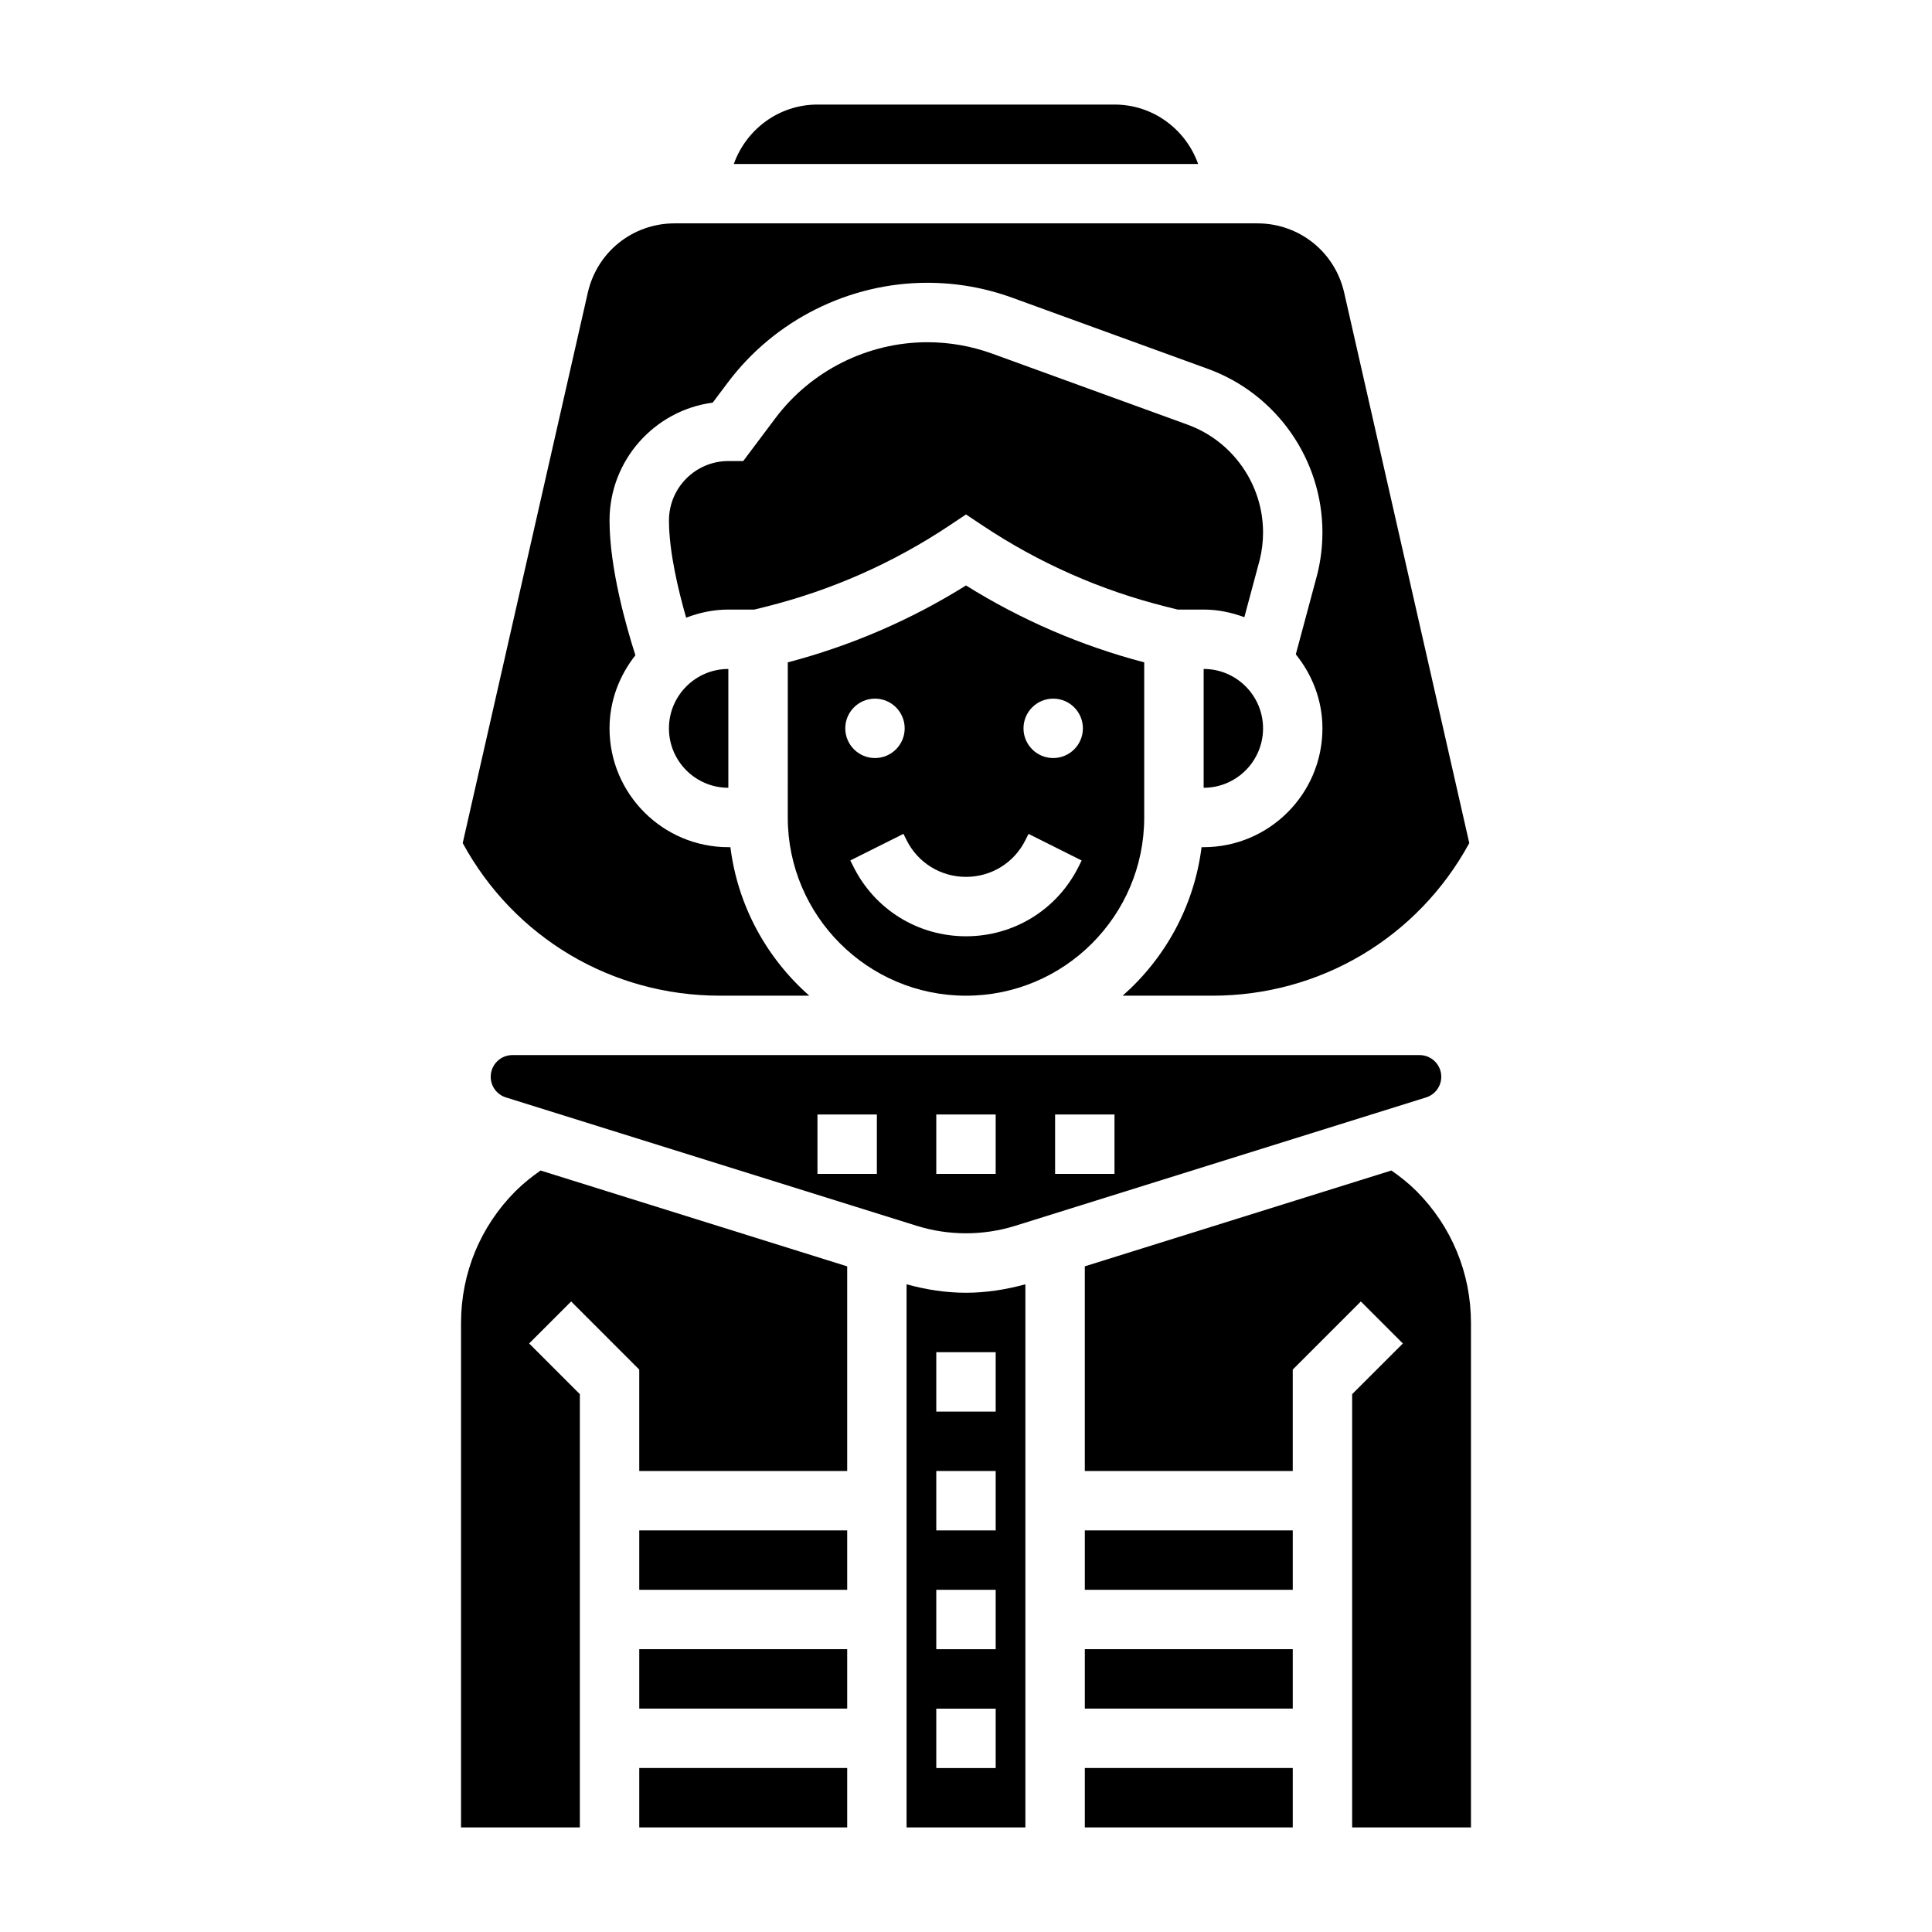
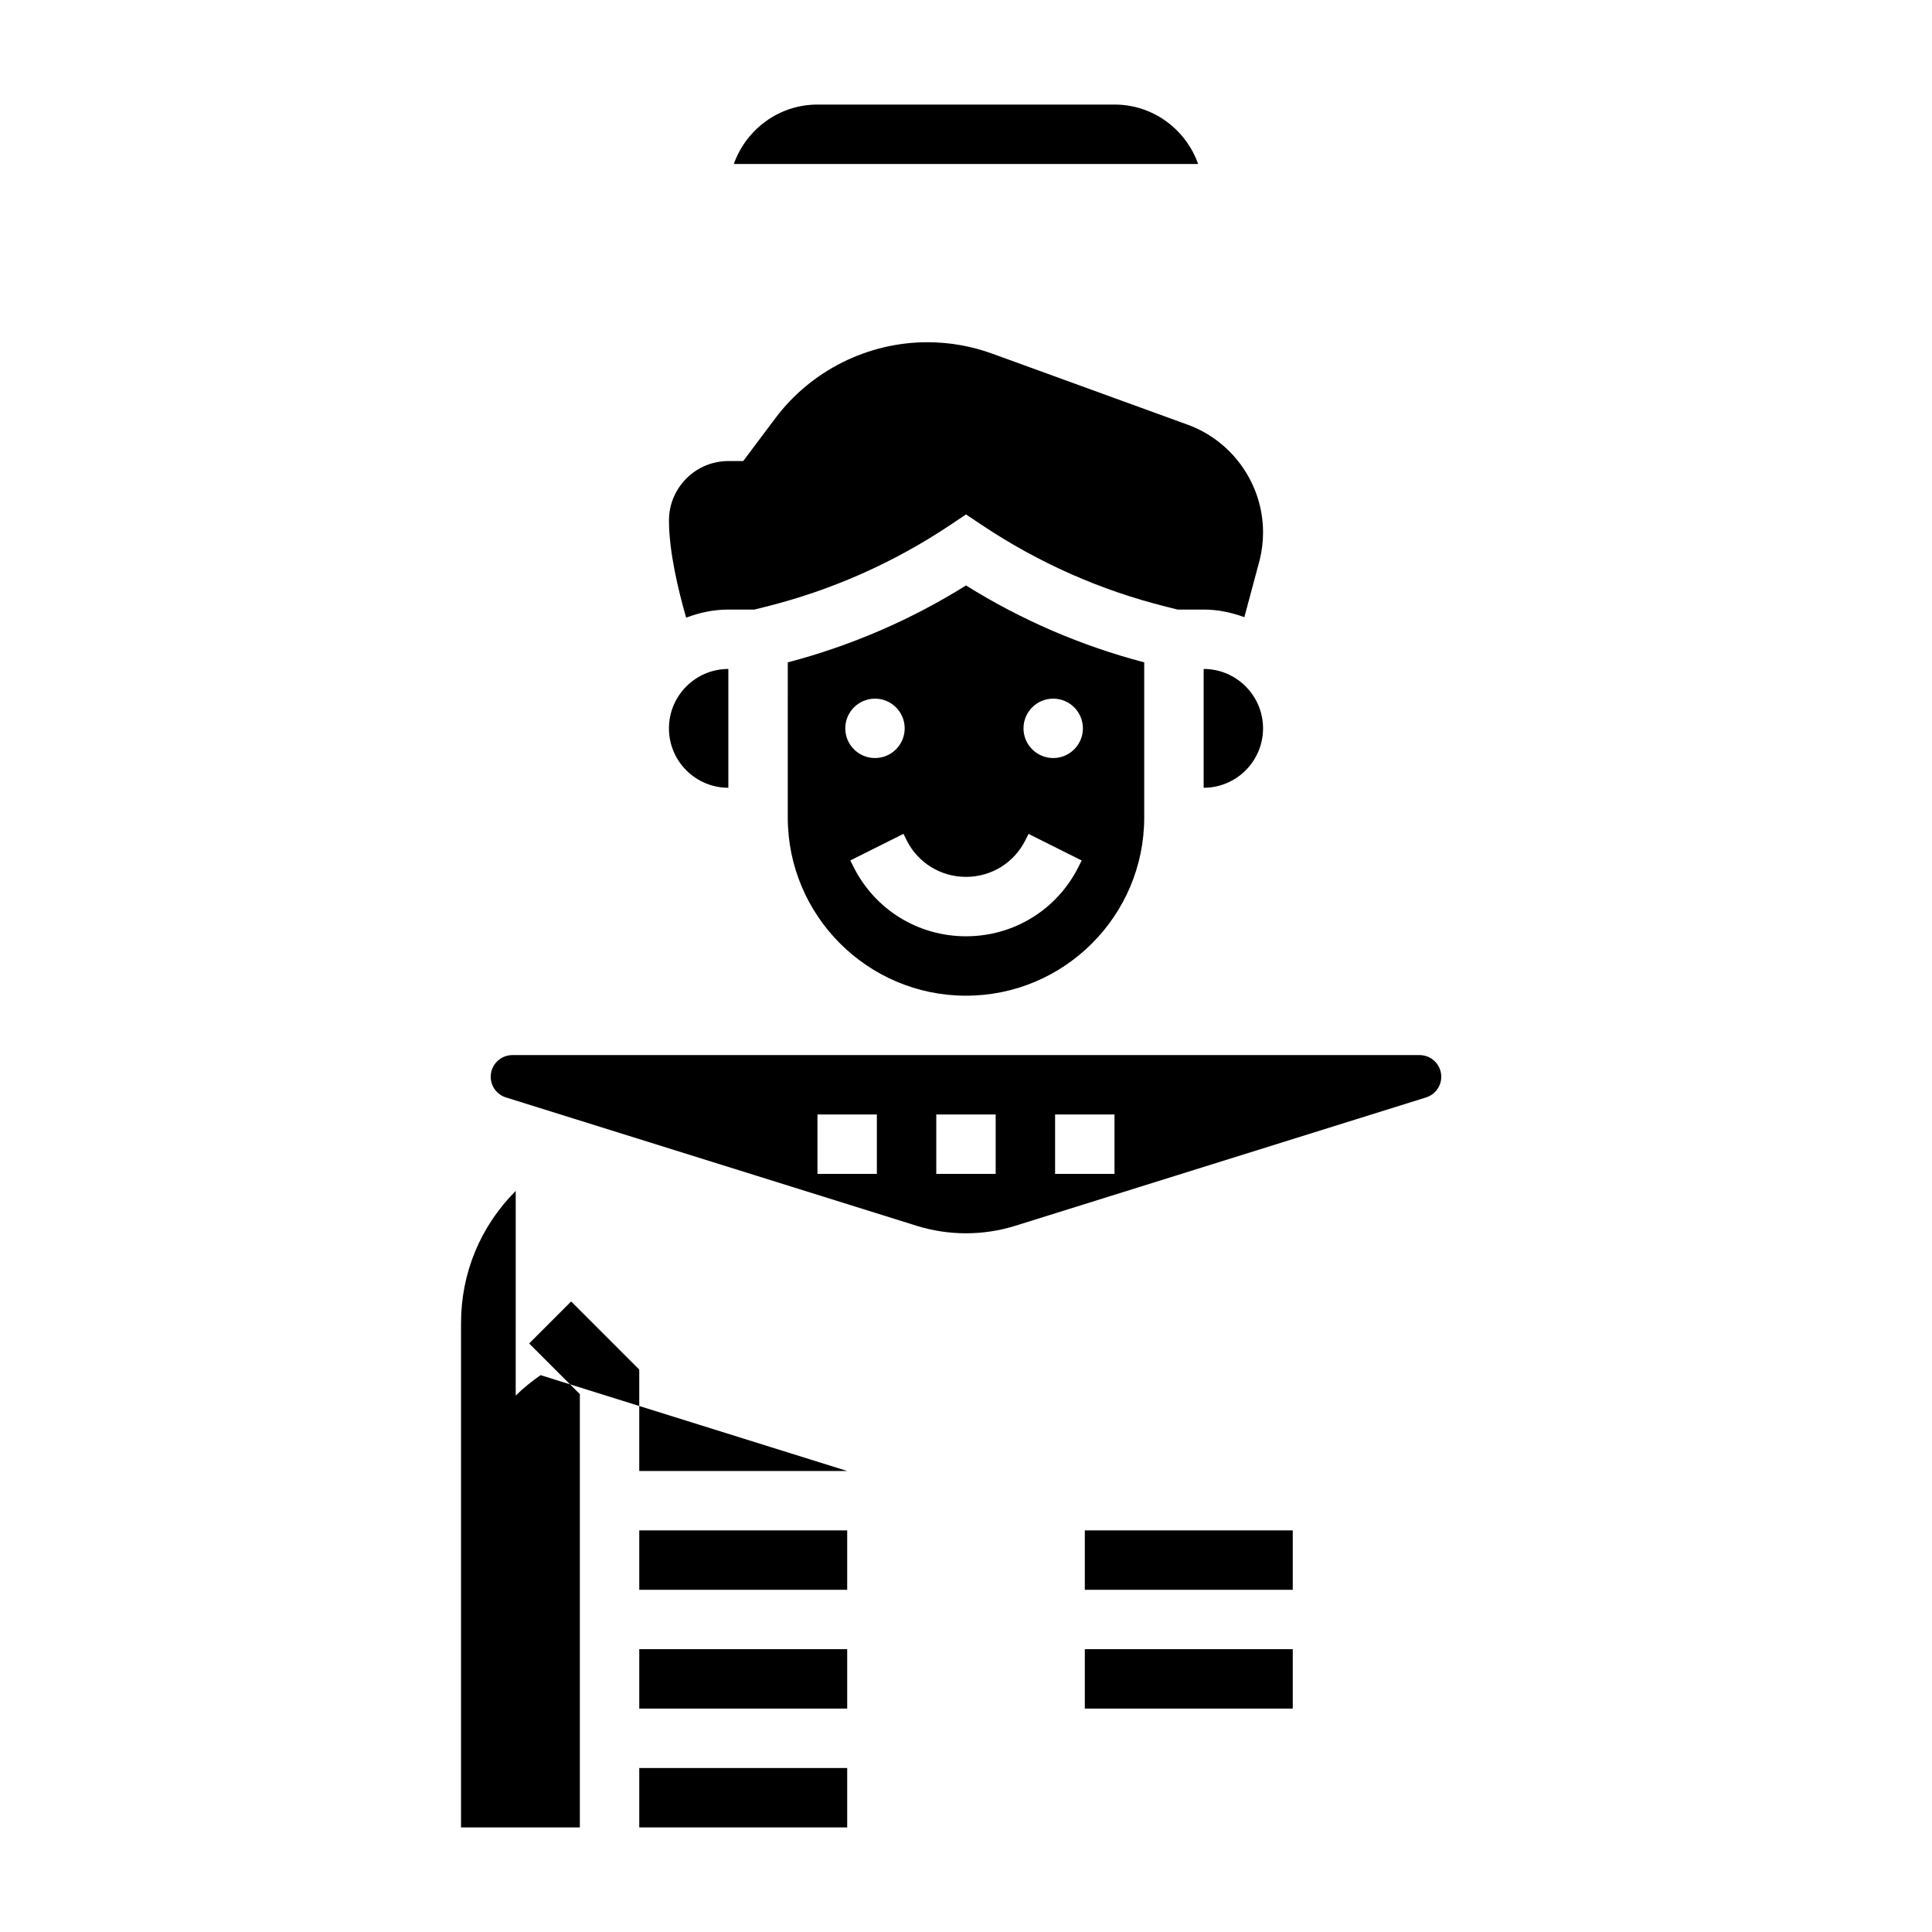
<svg xmlns="http://www.w3.org/2000/svg" fill="#000000" width="800px" height="800px" version="1.1" viewBox="144 144 512 512">
  <g>
    <path d="m313.41 612.54h55.105v15.742h-55.105z" />
    <path d="m313.41 549.57h55.105v15.742h-55.105z" />
    <path d="m334.72 423.61h-54.938c-3.164 0-5.738 2.574-5.738 5.738 0 2.519 1.621 4.731 4.031 5.481l108.89 34.031c8.445 2.629 17.617 2.637 26.078-0.008l108.88-34.023c2.406-0.754 4.027-2.961 4.027-5.481 0-3.164-2.574-5.738-5.738-5.738zm88.891 15.746h15.742v15.742h-15.742zm-31.488 0h15.742v15.742h-15.742zm-31.488 0h15.742v15.742h-15.742z" />
    <path d="m313.41 581.05h55.105v15.742h-55.105z" />
    <path d="m400 407.87c26.047 0 47.23-21.184 47.23-47.23v-41.109c-16.711-4.383-32.574-11.227-47.23-20.379-14.656 9.148-30.512 15.996-47.23 20.379l-0.004 41.105c0 26.051 21.184 47.234 47.234 47.234zm23.109-78.723c4.344 0 7.871 3.527 7.871 7.871s-3.527 7.871-7.871 7.871-7.871-3.527-7.871-7.871 3.527-7.871 7.871-7.871zm-23.109 47.234c6.715 0 12.746-3.731 15.742-9.73l0.828-1.66 14.082 7.047-0.828 1.66c-5.684 11.367-17.113 18.426-29.824 18.426-12.715 0-24.145-7.062-29.828-18.438l-0.828-1.66 14.082-7.047 0.828 1.672c3 6 9.031 9.73 15.746 9.73zm-24.121-47.234c4.344 0 7.871 3.527 7.871 7.871s-3.527 7.871-7.871 7.871-7.871-3.527-7.871-7.871 3.527-7.871 7.871-7.871z" />
    <path d="m343.93 305.54 3.008-0.754c17.391-4.344 33.777-11.594 48.703-21.539l4.363-2.914 4.367 2.914c14.926 9.949 31.316 17.199 48.695 21.539l3 0.754h6.914c3.801 0 7.406 0.781 10.785 2.023l4.086-15.242c0.562-2.281 0.871-4.754 0.871-7.234 0-12.723-8.039-24.191-19.988-28.543l-51.789-18.828c-5.519-2-11.305-3.023-17.199-3.023-15.762 0-30.82 7.527-40.266 20.137l-8.52 11.352h-3.934c-8.684 0-15.742 7.062-15.742 15.742 0 8.227 2.465 18.516 4.551 25.766 3.484-1.332 7.231-2.148 11.191-2.148z" />
    <path d="m439.36 171.71h-78.723c-10.25 0-18.91 6.606-22.168 15.742h123.05c-3.25-9.141-11.906-15.742-22.156-15.742z" />
    <path d="m337.02 352.77v-31.488c-8.684 0-15.742 7.062-15.742 15.742-0.004 8.688 7.059 15.746 15.742 15.746z" />
    <path d="m462.98 321.28v31.488c8.684 0 15.742-7.062 15.742-15.742 0-8.684-7.062-15.746-15.742-15.746z" />
-     <path d="m334.72 407.87h23.758c-11.258-9.91-18.957-23.742-20.914-39.359h-0.543c-17.367 0-31.488-14.121-31.488-31.488 0-7.344 2.629-14.012 6.856-19.375-2.41-7.492-6.856-23.07-6.856-35.73 0-15.957 11.934-29.18 27.348-31.219l4-5.328c12.41-16.551 32.172-26.43 52.859-26.43 7.738 0 15.336 1.34 22.586 3.984l51.781 18.828c18.16 6.598 30.352 24.012 30.352 43.328 0 3.762-0.465 7.519-1.379 11.18l-5.676 21.145c4.348 5.398 7.055 12.16 7.055 19.617 0 17.367-14.121 31.488-31.488 31.488h-0.543c-1.961 15.617-9.652 29.449-20.914 39.359h23.758c28.645 0 54.488-15.422 68.102-40.438l-33.148-145.86c-2.457-10.824-11.926-18.379-23.027-18.379h-154.4c-11.098 0-20.57 7.559-23.027 18.383l-33.148 145.85c13.613 25.016 39.457 40.438 68.102 40.438z" />
-     <path d="m280.67 459.61c-9.344 9.344-14.492 21.773-14.492 35v133.68h31.488v-114.82l-13.438-13.438 11.133-11.133 18.047 18.055v26.875h55.105v-54.23l-81.254-25.402c-2.332 1.637-4.574 3.406-6.59 5.422z" />
-     <path d="m384.25 484.35v143.94h31.488v-143.94c-5.141 1.41-10.414 2.242-15.742 2.242-5.34 0-10.605-0.824-15.746-2.242zm23.617 128.2h-15.742v-15.742h15.742zm0-31.488h-15.742v-15.742h15.742zm0-31.488h-15.742v-15.742h15.742zm0-31.488h-15.742v-15.742h15.742z" />
+     <path d="m280.67 459.61c-9.344 9.344-14.492 21.773-14.492 35v133.68h31.488v-114.82l-13.438-13.438 11.133-11.133 18.047 18.055v26.875h55.105l-81.254-25.402c-2.332 1.637-4.574 3.406-6.59 5.422z" />
    <path d="m431.49 581.05h55.105v15.742h-55.105z" />
-     <path d="m431.49 612.54h55.105v15.742h-55.105z" />
-     <path d="m519.33 459.61c-2.016-2.016-4.25-3.777-6.59-5.414l-81.254 25.395v54.238h55.105v-26.875l18.051-18.051 11.133 11.133-13.441 13.434v114.82h31.488v-133.68c0-13.227-5.148-25.656-14.492-35.008z" />
    <path d="m431.49 549.57h55.105v15.742h-55.105z" />
  </g>
</svg>